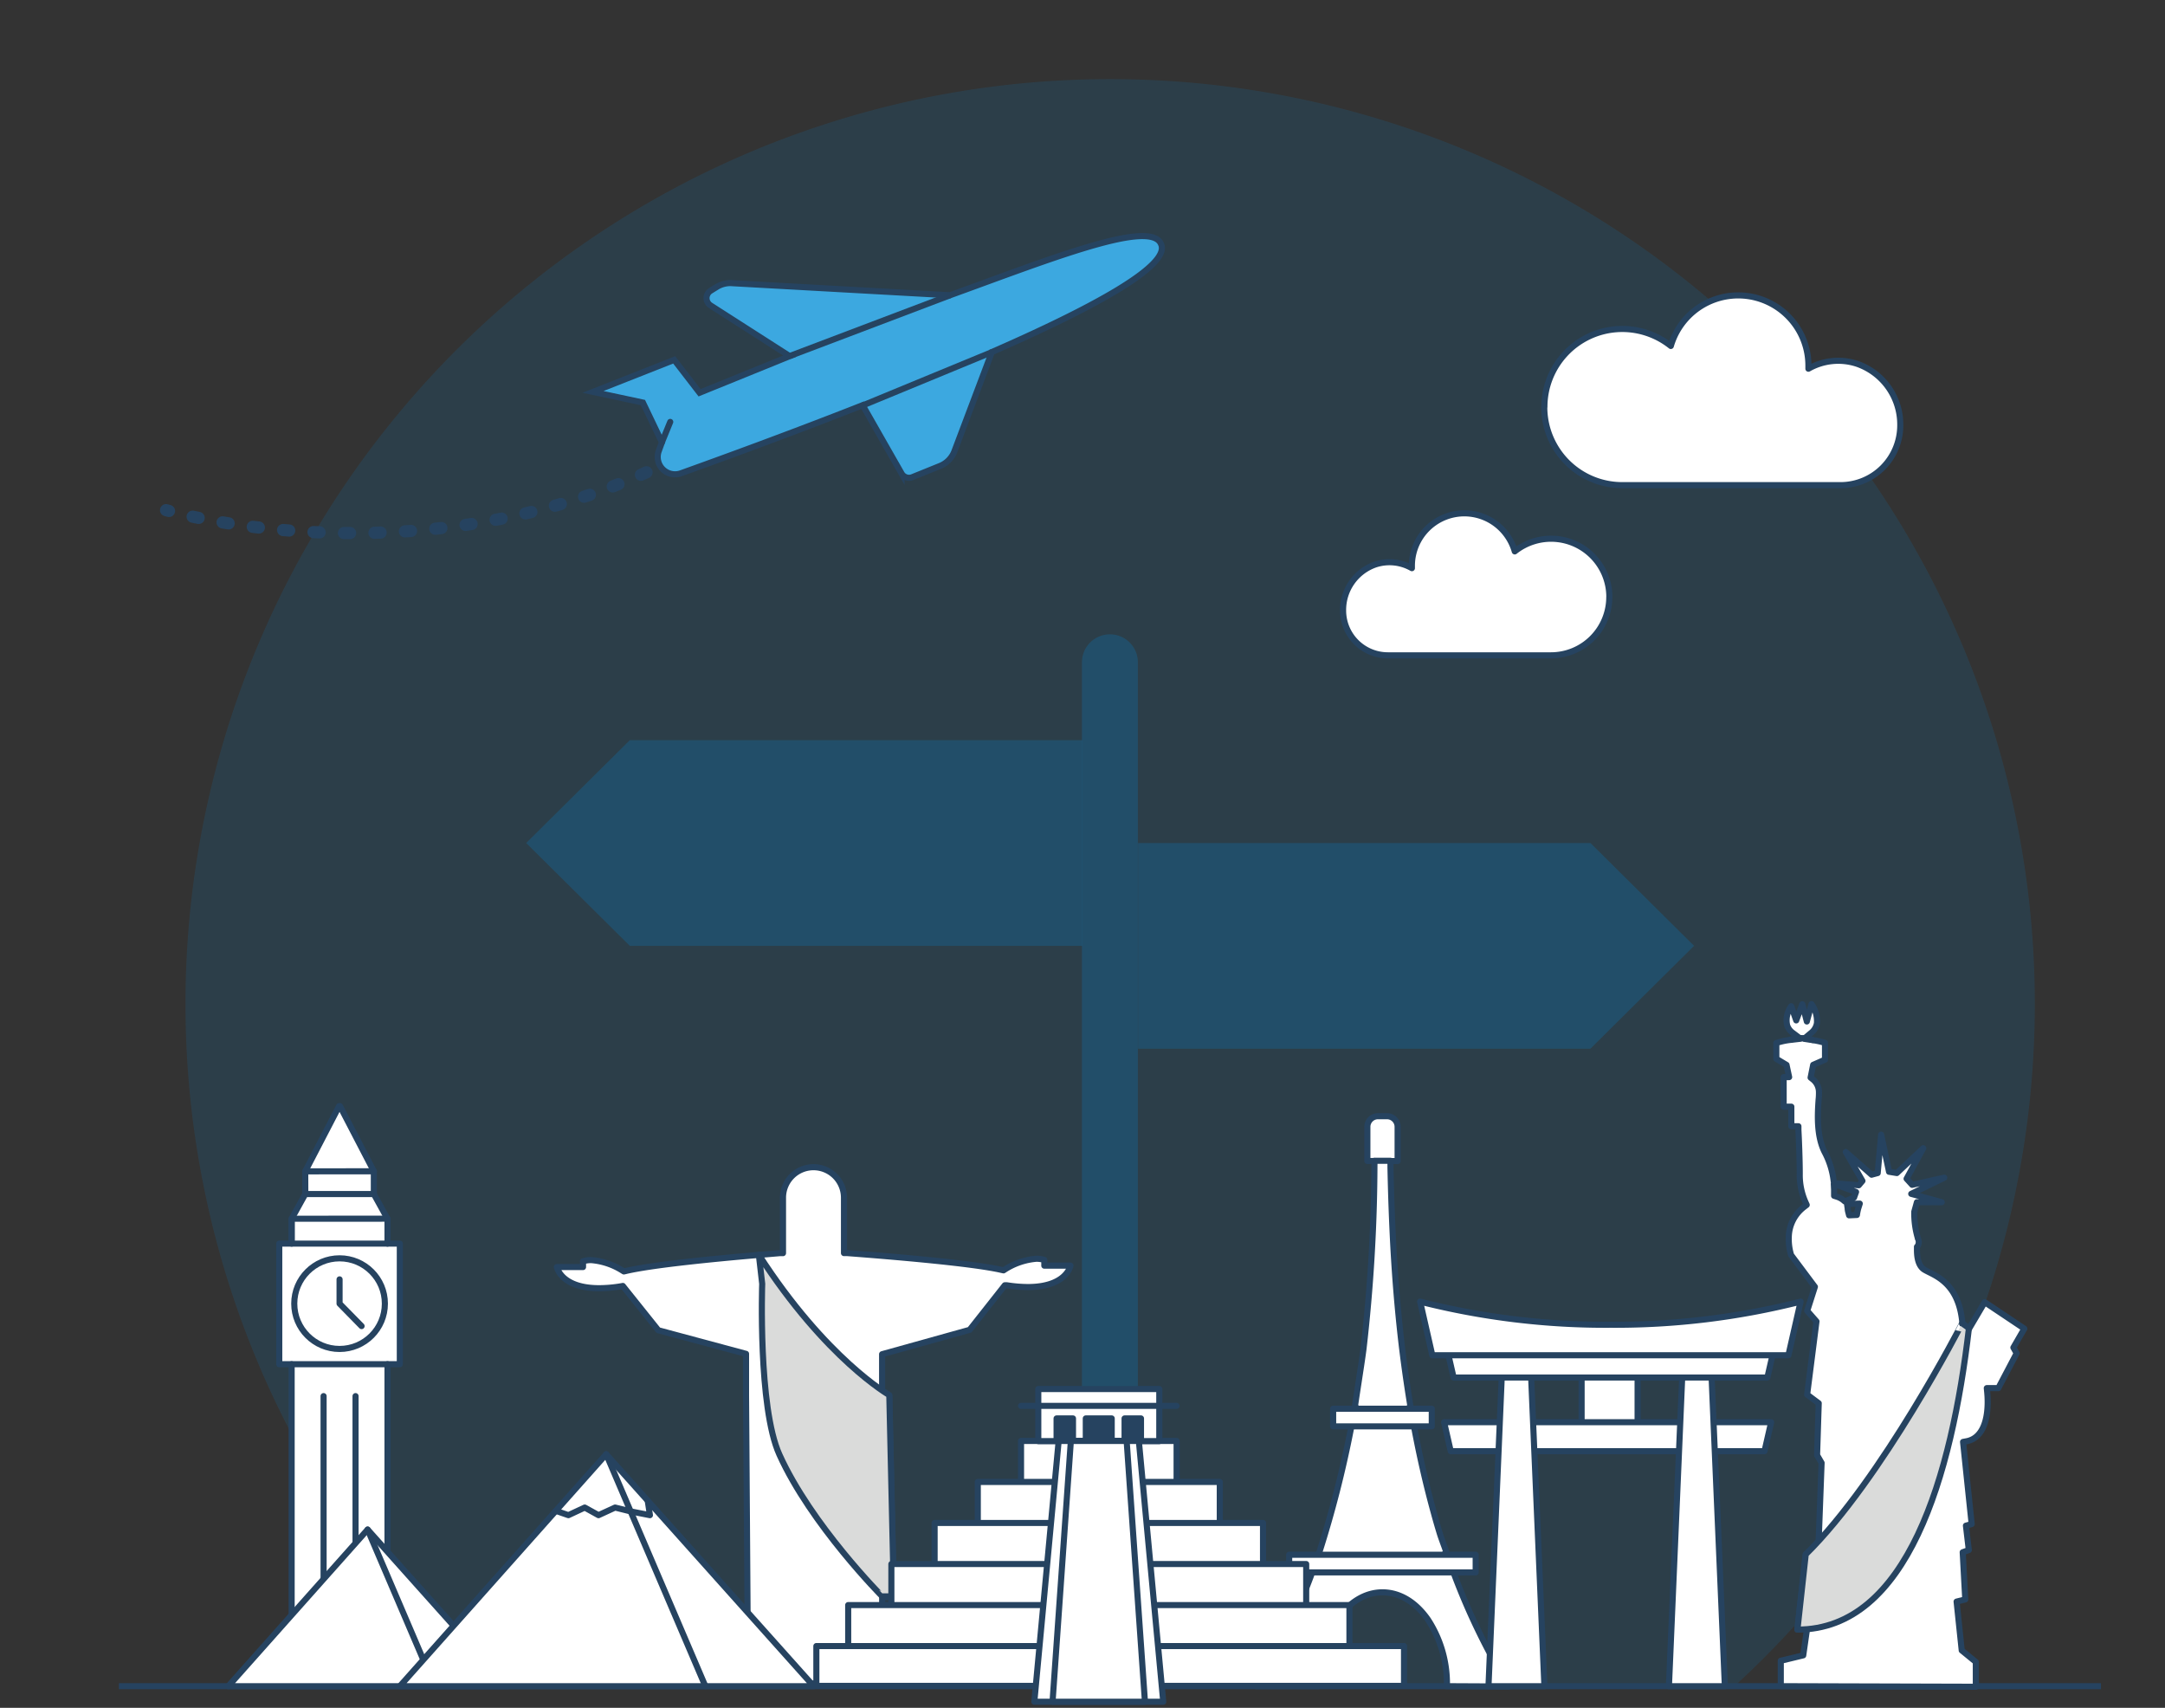
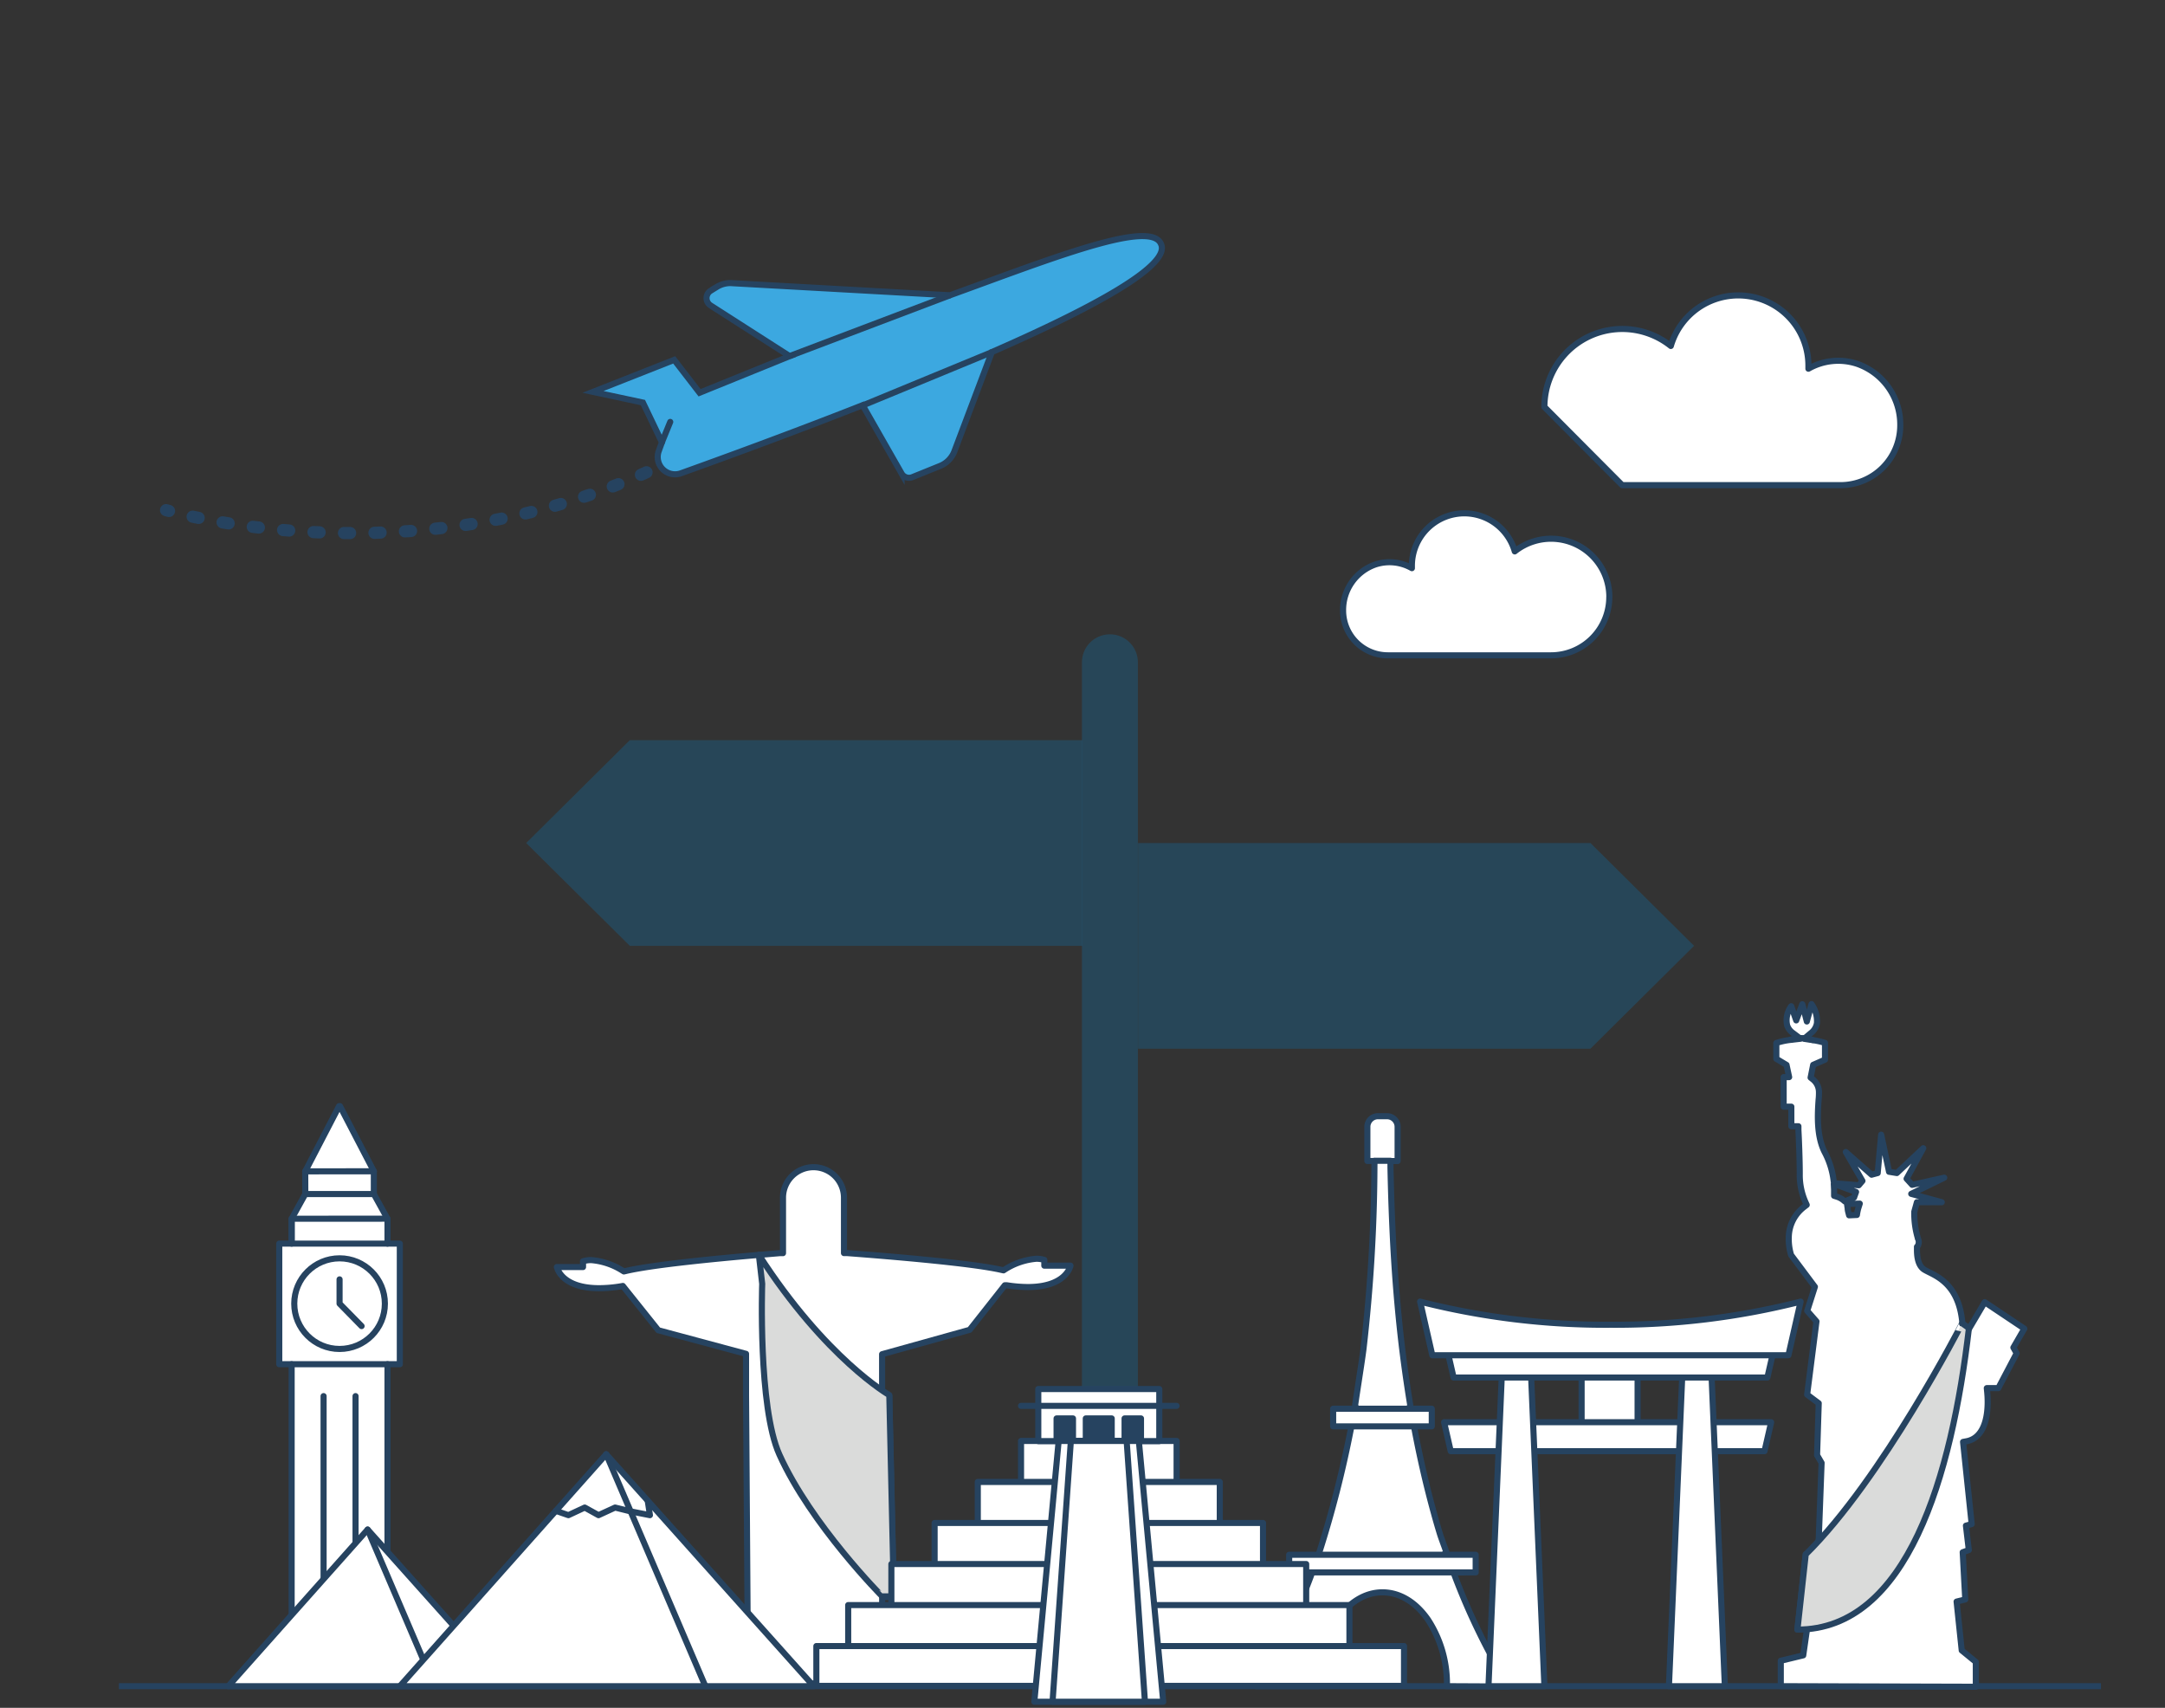
<svg xmlns="http://www.w3.org/2000/svg" id="Calque_1" data-name="Calque 1" width="355" height="280" viewBox="0 0 355 280">
  <rect x="0" y="0" width="355" height="280" fill="#333333" stroke="none" />
  <defs>
    <style>
      .cls-1, .cls-3 {
        fill: #0780c9;
      }

      .cls-1 {
        opacity: 0.15;
      }

      .cls-10, .cls-2, .cls-7, .cls-9 {
        fill: none;
      }

      .cls-10, .cls-11, .cls-12, .cls-2, .cls-5, .cls-6, .cls-7, .cls-8, .cls-9 {
        stroke: #264360;
      }

      .cls-12, .cls-2, .cls-5, .cls-6, .cls-7, .cls-8 {
        stroke-linejoin: round;
      }

      .cls-3 {
        opacity: 0.25;
      }

      .cls-4 {
        fill: #3ca8df;
        opacity: 0.3;
      }

      .cls-5 {
        fill: #fff;
      }

      .cls-10, .cls-12, .cls-5, .cls-6, .cls-7, .cls-8, .cls-9 {
        stroke-linecap: round;
      }

      .cls-6 {
        fill: #dadbda;
      }

      .cls-8 {
        fill: #264360;
      }

      .cls-10, .cls-11, .cls-9 {
        stroke-miterlimit: 10;
      }

      .cls-10, .cls-9 {
        stroke-width: 2px;
      }

      .cls-10 {
        stroke-dasharray: 1 4;
      }

      .cls-11, .cls-12 {
        fill: #3ca8e0;
      }
    </style>
  </defs>
  <g>
-     <path class="cls-1" d="M79.68,276.45H284.39a151.62,151.62,0,1,0-204.71,0Z" />
    <line class="cls-2" x1="19.5" y1="276.45" x2="344.5" y2="276.45" />
    <path class="cls-3" d="M182,104h0a4.58,4.58,0,0,1,4.58,4.58v150a0,0,0,0,1,0,0h-9.17a0,0,0,0,1,0,0v-150A4.58,4.58,0,0,1,182,104Z" />
    <polygon class="cls-3" points="260.79 171.93 186.61 171.93 186.61 138.21 260.79 138.21 277.78 155.07 260.79 171.93" />
    <polygon class="cls-3" points="103.27 121.35 177.45 121.35 177.45 155.07 103.27 155.07 86.28 138.21 103.27 121.35" />
    <path class="cls-4" d="M190.37,40c-1.69-4.1-17.82,2.33-34.6,8.41l-36-2a4.27,4.27,0,0,0-2.28.66l-1,.62a1.42,1.42,0,0,0,0,2.37l13,8.33-14.78,6L110.55,59,97.24,64.25,105.42,66l3.12,6.51L108,74a2.84,2.84,0,0,0,3.63,3.6c6.44-2.31,17.75-6.42,29.82-11.17l6.38,11.19a1.41,1.41,0,0,0,1.76.61l4.5-1.82A4.22,4.22,0,0,0,156.49,74l6.15-16.28C179,50.57,192.07,43.54,190.37,40Z" />
    <g>
      <path class="cls-5" d="M122.39,237.12l-.06-8.31,0-6.85-14.39-3.87-5.81-7.26-.33.06a22.15,22.15,0,0,1-3.55.31c-6,0-6.86-3.15-6.94-3.47h4.29v-.94a4.27,4.27,0,0,1,1.33-.2,11.3,11.3,0,0,1,5.17,1.74l.2.12.23-.05c4.14-1,14.19-2,21.9-2.66h0l3.43-.29.53,0,0-9.09a5,5,0,0,1,5-5h0a5,5,0,0,1,5,5l0,9.08.54,0c7.4.56,20.54,1.65,25.38,2.78l.24.05.2-.13a11.31,11.31,0,0,1,5.19-1.77,4.43,4.43,0,0,1,1.3.19v.94h4.29c-.07.32-.93,3.51-7,3.51a22.67,22.67,0,0,1-3.43-.29l-.34,0-5.76,7.3-14.36,4v6.17l1.17.65.75,33h-1.91V276l-10.41,0h-.39l-11.19,0Z" />
      <path class="cls-6" d="M124.43,205.72c11,17.08,21.39,23,21.39,23l.75,33h-1.91S133,250,127.8,238.48c-3.52-7.78-2.82-28-2.82-28Z" />
    </g>
    <g>
      <path class="cls-5" d="M237.19,276.45l.07-.05v-.3a19.24,19.24,0,0,0-3.1-10.55c-2-2.89-4.65-4.49-7.47-4.49s-5.46,1.59-7.45,4.48a19.35,19.35,0,0,0-3.12,10.55v.31l.07.05H206l.06-.08.26-.36a4.13,4.13,0,0,0,.45-.67c.74-1.26,1.35-2.4,1.95-3.59a93,93,0,0,0,6.19-13.26l.28-.78h-2.3v-2.46h3.71l-.26-.77a180.29,180.29,0,0,0,5.15-20.12l.15-.7h-2.13v-2.45h3.05l-.36-.81c.18-1.26.38-2.54.57-3.78v0c.27-1.78.56-3.62.8-5.43A270.89,270.89,0,0,0,225.37,191v-.66h-1.16V184.7A1.74,1.74,0,0,1,226,183h1.43a1.74,1.74,0,0,1,1.74,1.74v5.61H228v1c.1,4.93.27,9.42.51,13.72.28,4.82.65,9.29,1.13,13.66.44,4,1,7.95,1.61,11.69l-.42.84h2.62v2.45h-1.62l.13.69c.89,4.68,1.95,9.28,3.16,13.66.27,1,.59,2.11.93,3.23.18.6.41,1.21.62,1.8.15.4.32.86.46,1.3l-.65.91h3.59v2.46h-1.75l.29.78a110.08,110.08,0,0,0,8.71,17.85l.07.11Z" />
      <rect class="cls-5" x="218.6" y="230.96" width="16.17" height="2.89" />
      <rect class="cls-5" x="211.39" y="254.9" width="30.58" height="2.89" />
      <line class="cls-5" x1="225.37" y1="190.31" x2="228.01" y2="190.31" />
    </g>
    <g>
      <path class="cls-5" d="M292,276.45v-4.17l3.68-.89.63-4.37-.81.06c-.29,0-.54.05-.78.09l1.36-12.33a5.71,5.71,0,0,1,.74-.29,7.55,7.55,0,0,0,1-.42l.34-.18.53-14.11-.74-1.27.27-8.51-1.9-1.42,1.53-12-1.52-1.73,1.26-3.94-3.9-5.21a9.13,9.13,0,0,1-.38-3,6.37,6.37,0,0,1,2.53-4.9l.41-.32-.21-.47a10.86,10.86,0,0,1-.93-4.57c0-2.35-.14-5.84-.22-7.23l0-.62h-1.16v-3.21h-1.26v-4.85h.9l-.43-2-1.67-1V171a11.11,11.11,0,0,1,2.33-.51l1.64-.19-1.33-1a2.48,2.48,0,0,1-.87-1.2,3.91,3.91,0,0,1,.67-3.13l.82,2.32,1-2.65.74,2.83.77-2.85a4.86,4.86,0,0,1,.89,3.12,2.61,2.61,0,0,1-1,1.64l-1.11.93,1.43.22a13.24,13.24,0,0,1,2,.45v2.75l-1.94.85-.42,2.09.31.25a2.7,2.7,0,0,1,1.06,2.14c0,.3,0,.73-.06,1.23-.15,2.25-.4,6,1.05,8.71a13.29,13.29,0,0,1,1.4,4.47l.07.52,4.07.33.6-.71-2.73-4.74,4.23,3.72,1-.27.57-6.29,1.29,6.08,1.28.21,4.33-4.07-2.73,5,.91,1,5.26-1.17-5.41,2.65,5,1.37-4.07,0-.43,1.55v.08a14.15,14.15,0,0,0,.58,4.25v.06a1.25,1.25,0,0,1,0,1.2l-.14.17,0,.21c0,.66-.08,2.85,1.3,3.6.17.1.36.19.57.3,1.86.92,5,2.46,5.56,8.25l0,.29,1.11.79,2.57-4.36,6.49,4.34-1.79,3.1.53.94-3,5.71h-1.89l.07.71c.13,1.39.26,4.82-1.29,6.73a3.45,3.45,0,0,1-2.09,1.27l-.58.11,1.41,13.47-.94.26.47,4-1,.36.42,7.73-1.42.36.84,8,2.31,1.89v4.07Zm10.86-79.06.11.74c0,.33.13.71.23,1.12l1.28-.06a9.46,9.46,0,0,1,.2-1l.27-.86Zm-2.12-2.33c0,.17,0,.34,0,.51v.48l.46.15a3.24,3.24,0,0,1,1,.52l.3.25,1.51-.63.33-.92-3.65-1.33Z" />
      <path class="cls-5" d="M297.26,170.51a6,6,0,0,0-3.65-.06" />
      <path class="cls-6" d="M296.09,254.84l-1.36,12.33c18,0,25.3-25.11,28.12-49.43l-1.11-.79S308.64,242.5,296.09,254.84Z" />
    </g>
    <g>
      <polygon class="cls-5" points="47.82 276.45 47.82 223.66 45.79 223.66 45.79 203.89 47.82 203.89 47.82 199.81 47.83 199.8 47.83 199.79 50.06 195.76 50.05 195.5 50.05 192.04 50.06 192.03 50.06 192.02 55.6 181.35 55.75 181.35 61.3 192.03 61.3 192.04 61.3 192.06 61.3 195.76 63.53 199.8 63.54 199.81 63.54 199.83 63.54 203.89 65.56 203.89 65.56 223.66 63.54 223.66 63.54 276.45 47.82 276.45" />
      <line class="cls-7" x1="63.54" y1="223.66" x2="47.82" y2="223.66" />
      <polyline class="cls-7" points="63.54 203.89 47.82 203.89 47.82 199.81 63.53 199.8" />
      <polyline class="cls-7" points="61.3 195.76 50.06 195.76 50.05 192.04 61.3 192.03" />
      <g>
        <line class="cls-5" x1="53.06" y1="228.89" x2="53.06" y2="271.87" />
        <line class="cls-5" x1="58.3" y1="228.89" x2="58.3" y2="271.87" />
      </g>
      <circle class="cls-5" cx="55.68" cy="213.73" r="7.43" />
      <polyline class="cls-5" points="55.68 209.75 55.68 213.73 59.29 217.41" />
    </g>
    <g>
      <polygon class="cls-5" points="60.28 250.77 83.25 276.45 71.58 276.45 37.43 276.45 60.28 250.77" />
      <line class="cls-5" x1="71.26" y1="276.45" x2="60.28" y2="250.77" />
      <polygon class="cls-5" points="99.4 238.42 133.42 276.45 116.13 276.45 65.56 276.45 99.4 238.42" />
      <line class="cls-7" x1="115.66" y1="276.45" x2="99.4" y2="238.42" />
      <polyline class="cls-7" points="106.21 246.04 106.57 248.41 103.4 247.79 100.86 247.16 98.14 248.41 95.88 247.16 93.2 248.41 91.15 247.7" />
    </g>
    <rect class="cls-5" x="167.42" y="236.24" width="25.51" height="8.54" />
    <rect class="cls-5" x="170.25" y="227.73" width="19.84" height="8.54" />
    <rect class="cls-5" x="160.33" y="242.96" width="39.68" height="8.54" />
    <rect class="cls-5" x="153.25" y="249.69" width="53.85" height="8.54" />
    <rect class="cls-5" x="146.16" y="256.42" width="68.02" height="8.54" />
    <rect class="cls-5" x="139.08" y="263.15" width="82.19" height="8.54" />
    <rect class="cls-5" x="133.86" y="269.87" width="96.36" height="6.53" />
    <line class="cls-5" x1="167.42" y1="230.49" x2="192.92" y2="230.49" />
    <rect class="cls-8" x="173.25" y="232.55" width="2.69" height="3.72" />
    <rect class="cls-8" x="178.04" y="232.55" width="4.25" height="3.72" />
    <rect class="cls-8" x="184.4" y="232.55" width="2.69" height="3.72" />
    <g>
      <rect class="cls-5" x="259.34" y="225.64" width="9.18" height="9.18" />
      <polygon class="cls-5" points="237.88 237.92 289.33 237.92 290.42 233.17 236.79 233.17 237.88 237.92" />
      <polygon class="cls-5" points="282.83 276.45 273.66 276.45 275.84 225.64 280.65 225.64 282.83 276.45" />
      <polygon class="cls-5" points="253.24 276.45 244.07 276.45 246.25 225.64 251.06 225.64 253.24 276.45" />
      <polygon class="cls-5" points="238.35 225.84 289.8 225.84 290.89 221.1 237.26 221.1 238.35 225.84" />
      <path class="cls-5" d="M264.08,217.19a123.54,123.54,0,0,1-31.22-3.79l2,8.79h58.39l2-8.79A123.46,123.46,0,0,1,264.08,217.19Z" />
    </g>
    <g>
      <path class="cls-9" d="M27.23,83.64l.48.13" />
      <path class="cls-10" d="M31.59,84.71c13,2.8,53,8.59,89.3-15.5" />
      <path class="cls-9" d="M122.56,68.08l.41-.28" />
    </g>
    <g>
      <path class="cls-11" d="M190.37,40c-1.69-4.1-17.82,2.33-34.6,8.41l-36-2a4.27,4.27,0,0,0-2.28.66l-1,.62a1.42,1.42,0,0,0,0,2.37l13,8.33-14.78,6L110.55,59,97.24,64.25,105.42,66l3.12,6.51L108,74a2.84,2.84,0,0,0,3.63,3.6c6.44-2.31,17.75-6.42,29.82-11.17l6.38,11.19a1.41,1.41,0,0,0,1.76.61l4.5-1.82A4.22,4.22,0,0,0,156.49,74l6.15-16.28C179,50.57,192.07,43.54,190.37,40Z" />
      <line class="cls-11" x1="155.77" y1="48.41" x2="129.44" y2="58.39" />
      <line class="cls-11" x1="141.46" y1="66.47" x2="162.64" y2="57.73" />
      <line class="cls-12" x1="109.9" y1="69.17" x2="108.54" y2="72.5" />
    </g>
    <path class="cls-5" d="M263.89,97.88h0a9.56,9.56,0,0,0-15.51-7.48,8.6,8.6,0,0,0-16.87,2.41c0,.12,0,.23,0,.34a7.39,7.39,0,0,0-6-.6,7.89,7.89,0,0,0-5.28,7.55h0a7.34,7.34,0,0,0,7.33,7.34h26.76a9.56,9.56,0,0,0,9.56-9.56Z" />
-     <path class="cls-5" d="M253.24,66.72h0a12.77,12.77,0,0,1,20.73-10A11.51,11.51,0,0,1,296.53,60c0,.15,0,.29,0,.45a9.86,9.86,0,0,1,8-.8,10.53,10.53,0,0,1,7.06,10.09h0a9.8,9.8,0,0,1-9.8,9.8H266a12.78,12.78,0,0,1-12.78-12.77Z" />
+     <path class="cls-5" d="M253.24,66.72h0a12.77,12.77,0,0,1,20.73-10A11.51,11.51,0,0,1,296.53,60c0,.15,0,.29,0,.45a9.86,9.86,0,0,1,8-.8,10.53,10.53,0,0,1,7.06,10.09h0a9.8,9.8,0,0,1-9.8,9.8H266Z" />
    <g>
      <polygon class="cls-5" points="190.74 279 169.6 279 173.59 236.24 186.74 236.24 190.74 279" />
      <polygon class="cls-5" points="187.74 279 172.59 279 175.59 236.24 184.74 236.24 187.74 279" />
    </g>
  </g>
</svg>